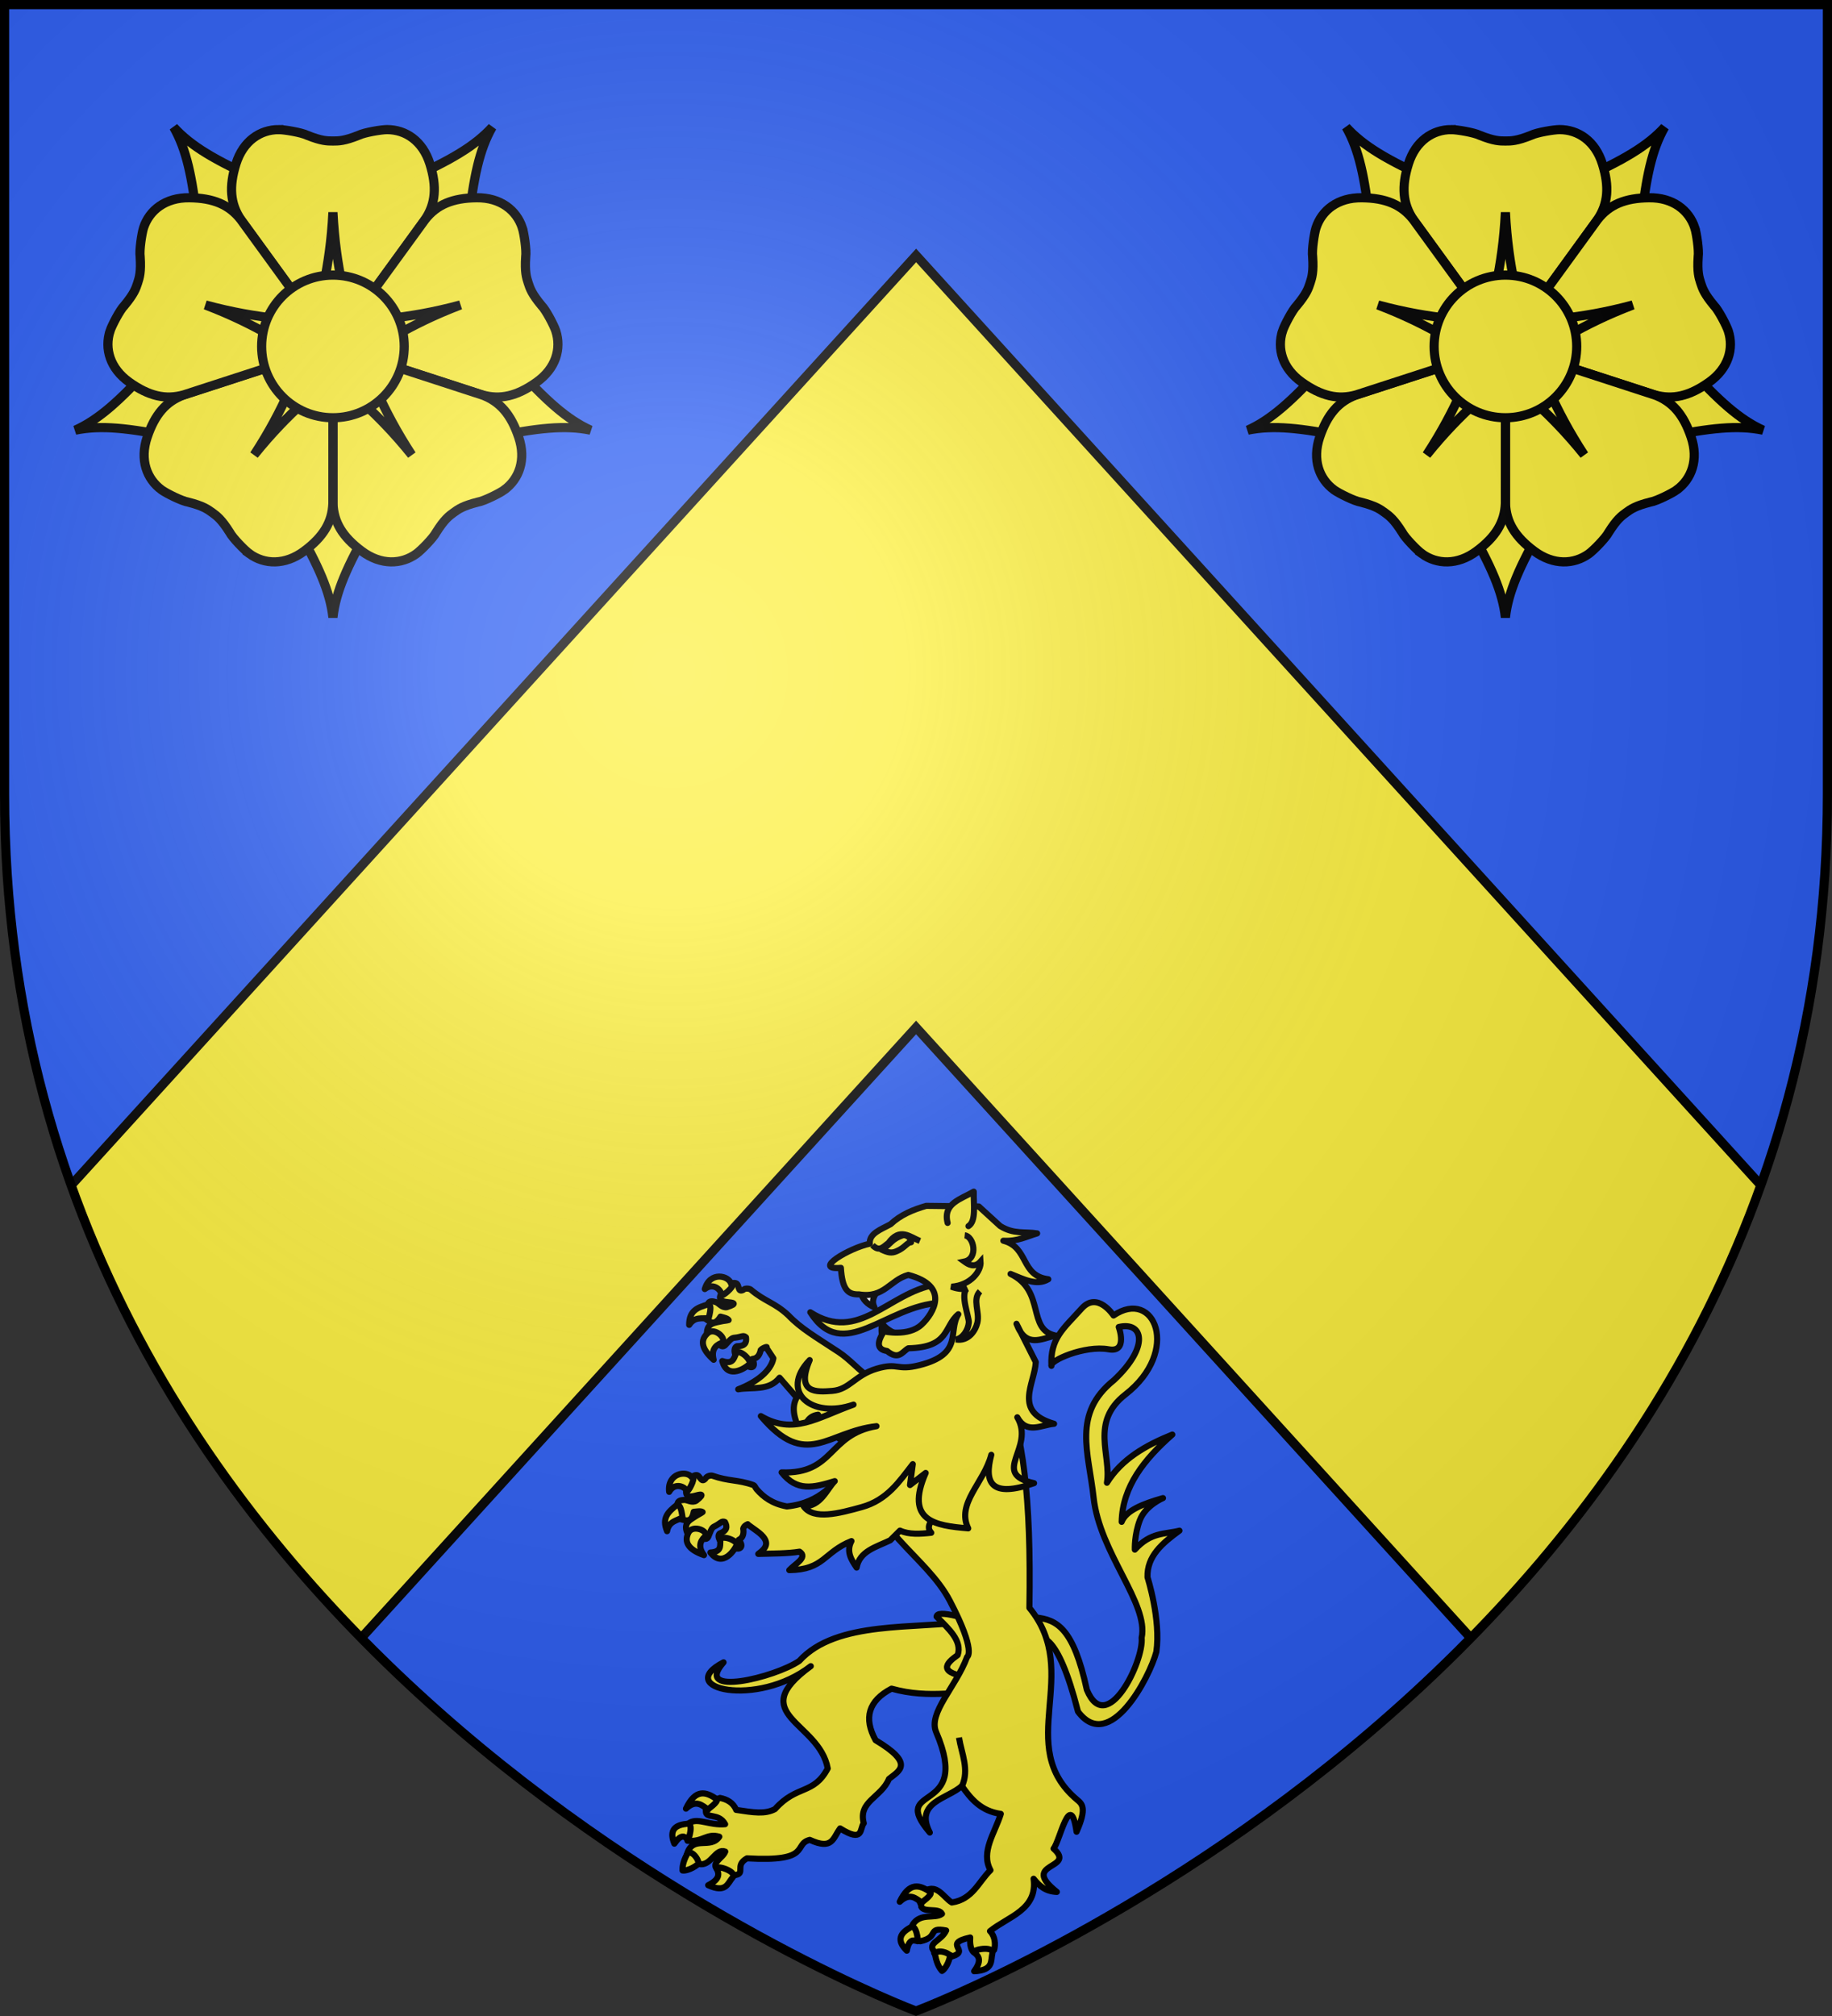
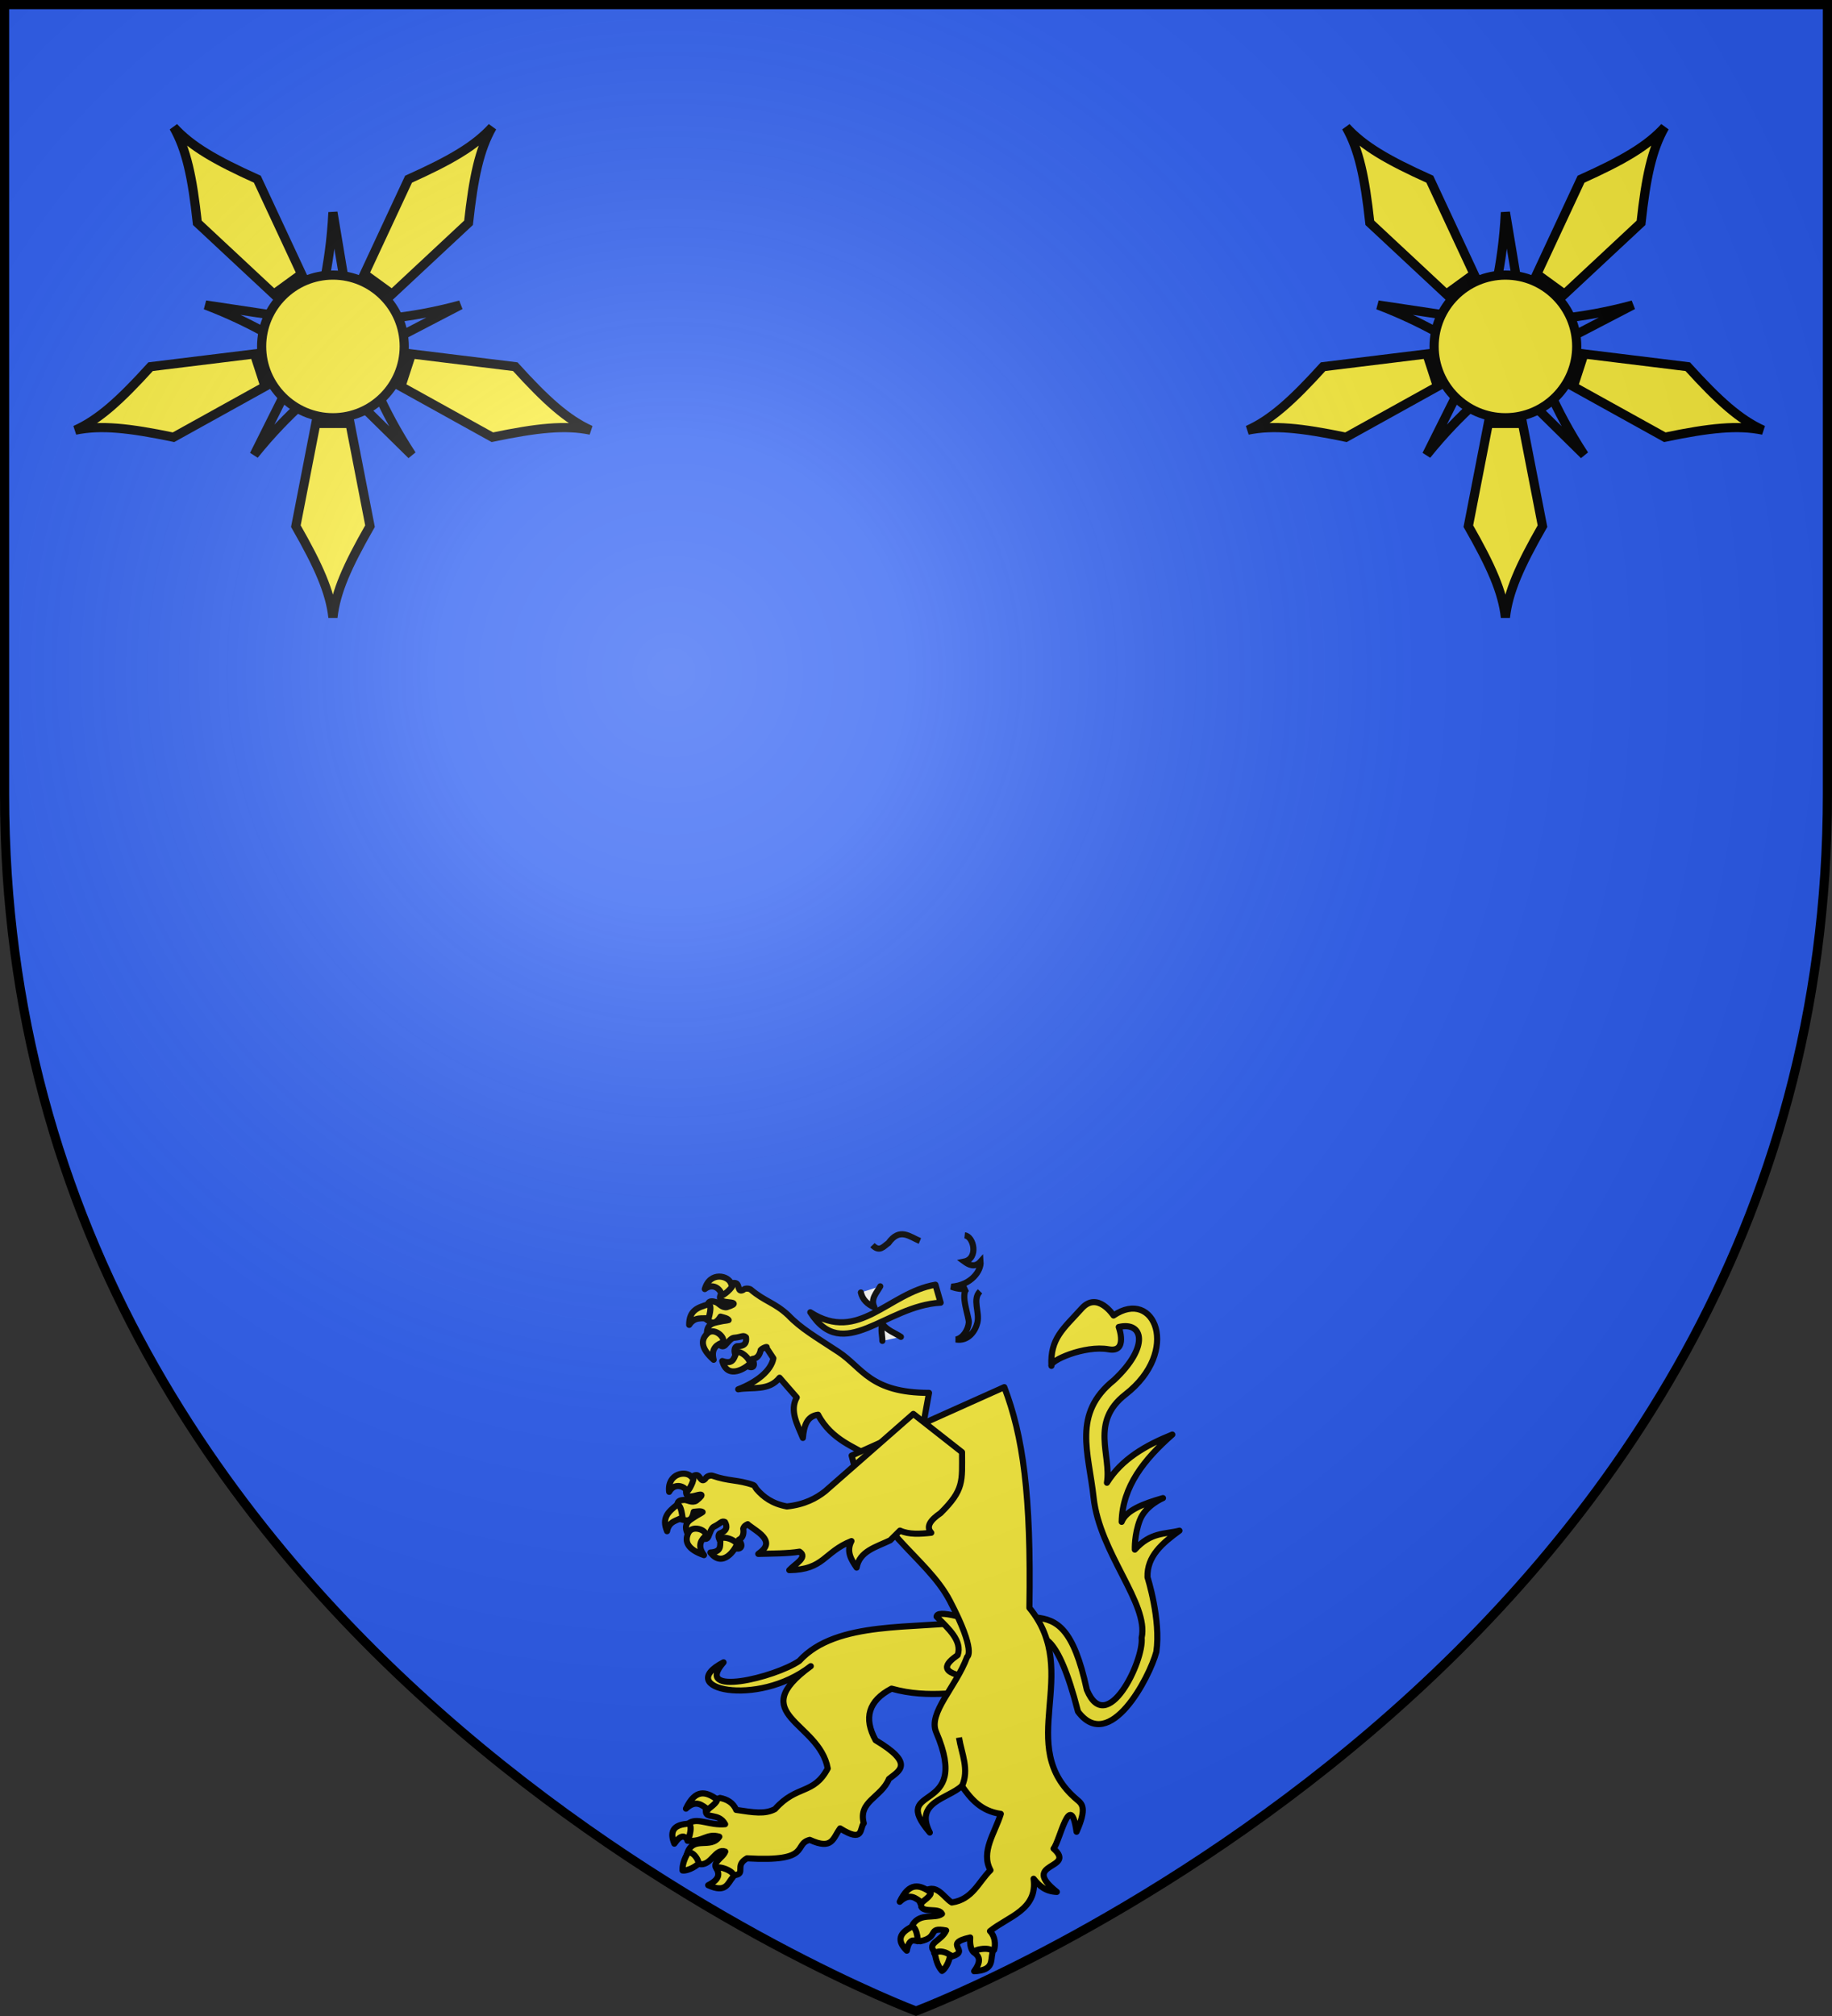
<svg xmlns="http://www.w3.org/2000/svg" xmlns:xlink="http://www.w3.org/1999/xlink" xml:space="preserve" width="600" height="660" viewBox="-300 -300 600 660">
  <rect x="-300" y="-300" width="600" height="660" fill="#333333" stroke="none" />
  <defs>
    <radialGradient id="f" cx="-80" cy="-80" r="405" gradientUnits="userSpaceOnUse">
      <stop offset="0" style="stop-color:#fff;stop-opacity:.31" />
      <stop offset=".19" style="stop-color:#fff;stop-opacity:.25" />
      <stop offset=".6" style="stop-color:#6b6b6b;stop-opacity:.125" />
      <stop offset="1" style="stop-color:#000;stop-opacity:.125" />
    </radialGradient>
    <clipPath id="e">
      <path id="a" d="M-298.5-298.5h597V-40C298.5 246.2 0 358.39 0 358.39S-298.5 246.2-298.5-40z" />
    </clipPath>
  </defs>
  <use xlink:href="#a" fill="#e20909" style="fill:#2b5df2" />
  <g id="d" style="stroke-width:1.071" transform="matrix(.934 0 0 .934 -284.36 -261.31)">
    <path id="b" fill="#0f0" stroke="#000" d="m94 107-7 36c8 14 12 23 13 32 1-9 5-18 13-32l-7-36z" style="fill:#fcef3c;stroke-width:3.213;stroke-miterlimit:4;stroke-dasharray:none" />
    <use xlink:href="#b" style="stroke-width:1.071" transform="rotate(72 100 80)" />
    <use xlink:href="#b" style="stroke-width:1.071" transform="rotate(144 100 80)" />
    <use xlink:href="#b" style="stroke-width:1.071" transform="rotate(-144 100 80)" />
    <use xlink:href="#b" style="stroke-width:1.071" transform="rotate(-72 100 80)" />
    <g id="c" fill="red" stroke="#000" style="stroke-width:1.071">
-       <path d="M-19-76c-6.5 0-12.5 4-15 12s-2.01 14 1.69 19.5L0 0l32.31-44.5C36.01-50 36.5-56 34-64s-8.5-12-15-12c-2 0-8 1-10 2-5 2-7 2-9 2s-4 0-9-2c-2-1-8-2-10-2z" style="fill:#fcef3c;stroke-width:3.213;stroke-miterlimit:4;stroke-dasharray:none" transform="translate(100 80)" />
-       <path stroke-width=".5" d="M100 33c-1 20-5 32-7 42h14c-2-10-6-22-7-42z" style="fill:none;stroke-width:3.213;stroke-miterlimit:4;stroke-dasharray:none" />
+       <path stroke-width=".5" d="M100 33c-1 20-5 32-7 42h14z" style="fill:none;stroke-width:3.213;stroke-miterlimit:4;stroke-dasharray:none" />
    </g>
    <use xlink:href="#c" style="stroke-width:1.071" transform="rotate(72 100 80)" />
    <use xlink:href="#c" style="stroke-width:1.071" transform="rotate(144 100 80)" />
    <use xlink:href="#c" style="stroke-width:1.071" transform="rotate(-144 100 80)" />
    <use xlink:href="#c" style="stroke-width:1.071" transform="rotate(-72 100 80)" />
    <circle cx="100" cy="80" r="25" fill="#ff0" stroke="#000" style="fill:#fcef3c;stroke-width:3.213;stroke-miterlimit:4;stroke-dasharray:none" />
  </g>
  <use xlink:href="#d" transform="translate(384)" />
  <g style="stroke-width:1.496">
    <path d="M163.69 211.1c-27.19 4.25-65.936-.62-84.249 19.55-11.863 8.11-52.202 17.96-37.059.69-24.705 12.82 16.436 22.36 42.703 1.87-32.641 23.79 4.17 27.12 8.292 50.06-6.993 13.1-15.056 7.79-25.829 19.9-4.959 2.58-10.385 1.67-18.992.38-1.423-3.58-4.561-5.21-7.912-5.85-3.452 1.15-7.434 3.66-6.931 6.51-.09 3.89 6.275.55 9.435 6.34-7.609.68-12.917-3.09-17.164-.83-3.466 2.54-1.828 7.44-1.248 8.95 7.56.69 9.381-3.86 15.574-2-4.36 6.35-13.052-.9-15.841 8.54.819 3.09 3.876 3.03 6.756 4.94 5.279.28 7.289-8.02 11.985-6.2-1.186 3.27-7.384 5.57-3.682 9 1.26 1.6 4.669 1.92 8.095 2.57 6.088-.73-.221-4.67 6.223-8.27 32.191 1.88 22.343-6.91 30.736-9.04 11.167 5.1 11.257-.73 14.855-5.6 11.793 7.39 9.473-.15 11.583-2.51-2.85-10.79 8.54-12.54 12.33-21.72 5.14-4.08 12.67-7.42-6.54-18.93-5.97-10.83-3.53-19.3 7.81-25.24 18.79 5.23 33.72.9 50.57 1.35zM41.404 50.814c-.738.923-2.167 3.738 2.66 4.22 2.526.253 5.977.571-.07 2.5-2.437.428-3.771-1.895-5.468-2.5-1.309-.379-3.113-.899-3.813.938-.266 3.307-.661 5.648-1.124 7.25 2.396 1.796 4.481 3.501 7.28-1.063 1.576.445 3.417.781 4 1.688-1.144.336-2.342.352-3.218.562-3.293.791-7.56.64-7.406 6.219 6.202-1.629 7.368 2.648 5.874 4.938 1.27 1.513 2.472 1.497 3.594-.03 2.738-3.056 3.067-2.971 4.656-3.125 1.127-.11 2.187-.441 3.032-.625.883-.253 1.515.03 1.968.531.355 2.575-.511 4.387-4.437 4.312-1.075.396-1.531 2.024-.875 3.907 5.195 1.184 5.264 2.932 5.75 5.468.609.956 5.07 2.404 2.75-3.156 2.496-.144 3.604-2.274 4-4.312.772-.988 3.598-2.005 2.844-1.25l-.06.06 3.438 5.219c-1.151 6.169-8.278 11.742-17.223 15.157 6.957-1.2 14.981.966 20.25-5.656l8.406 9.654c-3.596 6.47.271 13.15 3 19.81.521-5.71 1.833-10.65 7.438-11.37 6.599 12.61 19.04 16.15 23.66 19.71l22.78 12.85 7.88-43.248c-28.8 0-32.52-12.249-44.32-20.031-11.333-7.473-18.389-11.455-24.6-17.969-6.655-6.199-11.466-6.693-18.369-12.562-.397-.338-2.509-.951-3.654.154-2.946 1.539-1.733-2.63-3.571-3.241-2.87-.955-5.295 2.794-7.052 4.991M195.96 219.43c1.7-.28 9.83-3.62 19.93 35.98 15.46 20.81 35.09-16.78 38.36-29.21 2.31-15.66-4.32-36.49-4.32-36.49-.35-10.39 7.35-16.74 15.63-22.81-7.16 1.83-14.02.61-21.84 9.28 0 0-.3-7.27 2.48-14.48 2.77-7.2 11.3-10.74 11.3-10.74-9.75 2.77-18.12 6.06-20.23 11.63.4-17.33 11.07-30.62 24.8-42.71-12.91 5.24-24.68 11.83-32.01 23.58 2.26-13.51-8.42-29.62 9.07-43.22 27.27-21.211 14.25-52.333-5.83-38.634 0 0-7.85-12.041-15.58-3.454-8.95 9.96-15.5 14.632-14.83 28.111-1.2-2.433 16.21-10.235 28.06-8.1 9.54 1.718 4.89-10.925 4.89-10.925 11.88-2.866 15.34 9.463-2.35 26.015-20.51 16.447-12.35 35.337-9.95 57.477 2.95 27.17 27.1 51.84 23.51 68.57 1.18 11.48-17.11 48.93-26.83 25.46-6.54-30.22-14.71-34.33-25.08-35.39z" style="fill:#fcef3c;fill-rule:evenodd;stroke:#000;stroke-width:2.991;stroke-linecap:round;stroke-linejoin:round;stroke-miterlimit:4;stroke-dasharray:none;stroke-opacity:1" transform="matrix(.669 0 0 .669 -91.38 89.453)" />
    <path d="M146.67 208.97c5.99 5.98 12.61 11.9 10.34 18.79-6.27 4.46-9.69 8.66 6.25 11.08l6.13-15.7-12.51-14.32c-7.31-1.83-10.02-1.45-10.21.15" style="fill:#fcef3c;fill-rule:evenodd;stroke:#000;stroke-width:2.991;stroke-linecap:round;stroke-linejoin:round;stroke-miterlimit:4;stroke-dasharray:none;stroke-opacity:1" transform="matrix(.669 0 0 .669 -91.38 89.453)" />
    <path d="M105.08 130.17c8.98 36.75 36.57 49.05 48.08 71.06 13.14 25.14 8.46 27.45 8.46 27.45-5.49 14.83-19.22 27.39-15.15 36.83 17.8 41.24-23.72 24.83-3.12 49.12-7.67-15.02 8.92-16.5 15.67-22.8 4.48 6.39 9.44 12.32 19.09 13.67-2.84 9.22-9.98 18.61-5.06 27.55-5.85 5.72-8.75 14.33-18.92 15.81-4.04-2.36-7.79-10.44-14.23-4.65-4.15 1.82-.46 5.03-.74 6.7 1.38 3.06 8.6.37 10.15 3.51-3.51 2.65-10.43-.72-14.31 5.2-1.66 3.13.18 7.93 3.7 8.2 9.53-1.97 3.05-7.11 12.65-5.27-2.28 5.13-9.53 6.14-5.83 10.27-.97 3.6 8.37.32 8.59 2.47 9.61-2.92-4.99-6.2 9.01-9.31-.14 2.04-.1 5.59 1.69 7.18 2.93.6 7.19.74 10.03-1.11.78-2.64.48-6.67-2.02-9.18 8.94-7.21 23.38-10.39 21.34-25.63 2.67 3.35 5.76 6.25 11.39 6.44-18.54-14.64 9.92-10.92-1.61-21.18 3.08-3.61 8.19-29.37 11.25-8.26 5.18-11.71 2.72-13.61.24-15.69-31.22-26.27 2.92-61.91-23.32-93.88.92-55.37-3.18-84.2-12.3-108.005z" style="fill:#fcef3c;fill-rule:evenodd;stroke:#000;stroke-width:2.991;stroke-linecap:round;stroke-linejoin:round;stroke-miterlimit:4;stroke-dasharray:none;stroke-opacity:1" transform="matrix(.669 0 0 .669 -91.38 89.453)" />
    <path d="m135.28 109.77-43.186 37.87c-4.178 3.32-10.051 6.53-18.719 7.41-7.151-1.33-11.46-4.57-14.812-8.44-.849-1.02-.642-1.56-1.688-2.06-7.433-2.64-12.024-1.75-20-4.56-.491-.18-2.7 0-3.375 1.47-2.202 2.49-2.534-1.84-4.469-1.75-3.022.13-3.956 4.47-4.812 7.15-.36 1.13-.681 4.28 4 3 2.449-.66 5.772-1.59.812 2.38-2.124 1.27-4.199-.42-6-.38-1.358.12-3.221.25-3.219 2.22.933 3.18 1.392 5.53 1.532 7.19 2.88.82 5.453 1.67 6.437-3.6 1.631-.14 3.475-.51 4.344.13-.949.72-2.069 1.18-2.813 1.69-2.792 1.91-6.855 3.31-4.718 8.47 5.211-3.74 7.858-.18 7.281 2.5 1.726.96 2.842.51 3.344-1.32 1.465-3.83 1.789-3.88 3.219-4.59 1.013-.51 1.87-1.18 2.593-1.66.735-.55 1.428-.52 2.032-.22 1.25 2.28 1.099 4.3-2.594 5.63-.863.75-.692 2.44.594 3.97 5.274-.75 5.952.83 7.312 3.03.95 1.07 4.697 0 1.438-3.91 2.279-1.02 2.545-3.42 2.187-5.47.368-1.19 1.238-1.76 2.219-2.18l-.03.1 4.343 3.13c7.676 5.52 4.448 8.65.844 11.31 6.957-.2 14.318-.13 20.219-1.1 4.223 2.79-2.241 5.99-5.031 9.04 17.149-.2 16.797-8.78 30.436-14.22-2.64 5.01-.19 9.01 2.53 12.97 1.42-8.07 9.45-10 16.44-13.35l4.78-4.75c4.48 2.02 9.85 1.66 15.31 1.06-2.8-3.05-.28-6.31 4.6-9.65 11.51-11.44 10.5-15.41 10.47-29.78z" style="fill:#fcef3c;fill-rule:evenodd;stroke:#000;stroke-width:2.991;stroke-linecap:round;stroke-linejoin:round;stroke-miterlimit:4;stroke-dasharray:none;stroke-opacity:1" transform="matrix(.669 0 0 .669 -91.38 89.453)" />
    <path d="M174 373.64c.92-3.75-10.86-1.75-8.7-.1 2.15 1.68 3.5 3.83-.24 8.95 9.66-.41 8.03-5.14 8.94-8.89zm-20.83 1.94c.61-.99-1.36-2.17-3.4-2.58-2.03-.42-4.12-.1-3.72 2 .86 4.29 2.32 6.26 3.27 7.35.92-.48 2.9-2.81 3.85-6.77m-15.87-7.8c.57.73-.48-9.42-3.7-6.53-5.83 3.23-5.81 7.01-1.51 11.19 1.14-5.87 3.18-5.2 5.21-4.66m2.16-18.8c-.37-.2 5.3-3.65 4.22-5.18-5.29-3.61-10.34-5.18-15.05 4.7 4.9-4.56 7.8-1.81 10.83.48M26.719 140.67c2.558-1.14-.785 6.1-2.042 6.91-1.978-2.9-6.528-3.95-8.929.33-1.029-9.17 8.473-10.63 10.971-7.24m-7.098 13.57c1.197-.24 2.061 1.58 2.662 6.13-2.573 1.7-6.597 1.67-7.56 6.79-2.691-6.53.498-9.4 4.898-12.92m29.39 19.09c-2.882-3.54-9.836-3.88-8.213-1.21-.124 2.32.504 5.15-4.855 5.47 5.981 7.79 12.213-1.47 13.068-4.26m-15.83-3.51c2.544-2.46-5.842-6.35-8.024-1.87-2.182 4.49-.104 8.22 7.649 10.93-2.796-3.7-2.168-6.6.375-9.06m1.812-113.687c1.199.23 1.306 2.24.128 6.676-3.025.59-6.735-.969-9.576 3.398 0-7.06 4.04-8.497 9.448-10.074m11.109-9.968c2.801-.08-3.048 5.337-4.523 5.614-.72-3.444-4.529-6.144-8.378-3.105 2.541-8.864 11.883-6.596 12.901-2.509m.759 290.395c2.526-2.93-8.871-6.51-7.72-4.03s1.363 5.01-4.29 7.87c8.783 4.03 9.484-.92 12.01-3.84m-17.303-6.18c1.104-.38.317-2.54-.996-4.14-1.313-1.61-3.152-2.66-4.152-.81-2.048 3.86-2.161 6.32-2.115 7.76 1.016.21 4.022-.34 7.263-2.81m-4.624-12.51c.229.9 3.319-8.83-.785-7.46-6.635.63-8.124 4.11-5.855 9.66 3.389-4.93 4.998-3.51 6.64-2.2m9.873-14.45c-.371-.2 5.295-3.65 4.214-5.17-5.285-3.62-10.338-5.18-15.049 4.69 4.898-4.56 7.803-1.8 10.835.48M55.455 84.932c-1.317-4.368-7.616-7.335-7.134-4.245-1 2.103-1.497 4.955-6.571 3.204 2.562 9.483 11.851 3.296 13.705 1.041m-14.129-9.887c3.288-1.305-2.982-8.099-6.708-4.782s-3.225 7.555 2.908 13.018c-1.175-4.486.512-6.932 3.8-8.236" style="color:#000;display:inline;overflow:visible;visibility:visible;fill:#fcef3c;fill-opacity:1;fill-rule:nonzero;stroke:#000;stroke-width:2.991;stroke-linecap:round;stroke-linejoin:round;stroke-miterlimit:4;stroke-dasharray:none;stroke-dashoffset:0;stroke-opacity:1;marker:none" transform="matrix(.669 0 0 .669 -91.38 89.453)" />
    <path d="M146.11 46.543c-23.13 3.951-37.49 28.776-61.264 13.481 16.124 25.425 36.794-3.27 63.804-4.679z" style="fill:#fcef3c;fill-opacity:1;fill-rule:evenodd;stroke:#000;stroke-width:2.991;stroke-linecap:round;stroke-linejoin:round;stroke-miterlimit:4;stroke-dasharray:none;stroke-opacity:1" transform="matrix(.669 0 0 .669 -91.38 89.453)" />
    <path d="M109.6 50.342c.77 3.401 3.11 5.755 6.66 7.293-2.13-4.152 1.06-7.063 2.84-10.303m1.02 26.709c0-2.818-.84-4.674-.1-8.493 2.42 3.386 6.05 4.469 9.18 6.51" style="fill:#fff;fill-rule:evenodd;stroke:#000;stroke-width:2.991;stroke-linecap:round;stroke-linejoin:round;stroke-miterlimit:4;stroke-dasharray:none;stroke-opacity:1" transform="matrix(.669 0 0 .669 -91.38 89.453)" />
-     <path d="m135.02 134.35-1.36 10.22 7.67-5.92c-10.34 23.74 4.86 25.77 20.83 27.13-5.95-12.27 7.68-22.17 11.29-36-3.62 13.64-.21 21.3 20.93 13.88-21.8-4.77.7-17.09-8.2-32.24 4.61 8.49 11.7 3.74 18.01 3.18-20.15-5.86-9.6-19.234-8.95-30.187l-9.45-18.737c4.65 12.152 12.2 7.24 19.17 5.757-14.27-2.879-4.75-21.803-22.08-30.165 6.3 2.506 12.7 6.012 18.48 2.598-13.72-1.712-9.47-15.644-22.01-18.841 7.07.386 11.33-2.083 16.54-3.594-5.99-.994-11.43.568-18.11-3.625l-10.44-9.544-25.74-.31c-6.39 1.851-12.48 4.317-17.46 8.99-4.64 2.565-10.59 4.491-10.17 9.534-9.9 2.017-28.603 13.041-14.156 11.817.676 10.328 3.236 13.151 8.796 12.973 12.46 2.055 15.08-7.001 24.21-9.514 20.54 5.398 12.44 18.792 6.48 24.342-6.47 6.032-18.4 3.289-18.4 3.289-3.74 5.695-3.24 8.895 1.49 9.599 5.82 4.741 7.5.272 10.46-1.328 20.39-.443 17.27-10.701 24.46-16.654-5.34 8.595 2.79 19.422-19.07 24.934-11.29 2.851-10.17-1.452-20.84 1.692-10.66 3.145-13.34 10.239-21.819 10.885-7.579.578-18.054 1.443-11.042-15.082C69.484 99.161 85.812 112.29 106 105.22c-18.14 6.55-29.392 14.99-45.367 5.61 22.344 26.49 32.523 7.58 56.617 4.94-23.875 4.12-20.457 23.56-46.448 22.62 7.493 9.48 15.502 7.47 26.012 4.27-3.853 3.88-6.904 12.54-15.246 12.29 4.816 6.93 17.511 3.45 28.462.43 12.46-3.44 18.48-12.67 24.99-21.03" style="fill:#fcef3c;fill-rule:evenodd;stroke:#000;stroke-width:2.991;stroke-linecap:round;stroke-linejoin:round;stroke-miterlimit:4;stroke-dasharray:none;stroke-opacity:1" transform="matrix(.669 0 0 .669 -91.38 89.453)" />
-     <path d="M152.07 16.306c-2.4-9.521 6.42-11.605 12.8-15.303-.17 6.329 1.33 14.364-2.6 16.867" style="fill:#fcef3c;fill-rule:evenodd;stroke:#000;stroke-width:2.991;stroke-linecap:round;stroke-linejoin:round;stroke-miterlimit:4;stroke-dasharray:none;stroke-opacity:1" transform="matrix(.669 0 0 .669 -91.38 89.453)" />
-     <path d="M119.78 29.402c3.05 1.417 4.84 1.874 7.34.744 4.08-1.701 5.08-4.306 7.07-4.377-.37-1.68-.9-3.264-3.72-3.534-6.29 2.101-5.75 4.265-10.69 7.167" style="fill:none;fill-opacity:1;fill-rule:evenodd;stroke:#000;stroke-width:2.991;stroke-linecap:round;stroke-linejoin:round;stroke-miterlimit:4;stroke-dasharray:none;stroke-opacity:1" transform="matrix(.669 0 0 .669 -91.38 89.453)" />
    <path d="M160.43 22.381c4.49.475 6.86 11.35-.17 12.829 1.93 1.404 4.98 3.31 7.94 0 .37 4.556-4.62 11.584-14.27 12.306 2.19.961 5.62 1.395 7.63.96-3.5 2.679 1.09 13.979.88 16.582-.29 3.555-2.89 7.724-6.29 8.292 6.09 1.04 9.58-4.334 10.5-8.261 1.22-5.24-2.62-11.344 1.29-15.304M115.29 27.18c3.47 3.625 5.48.566 7.8-1.027 5.54-7.741 10.41-3.072 15.41-1.01M159.11 291.9c3.68-8.07-.19-15.86-1.47-23.74" style="fill:none;stroke:#000;stroke-width:2.991;stroke-linecap:butt;stroke-linejoin:miter;stroke-miterlimit:4;stroke-dasharray:none;stroke-opacity:1" transform="matrix(.669 0 0 .669 -91.38 89.453)" />
  </g>
-   <path d="M.038-216.37-362.9 182.86l125.78 114.36L.024 36.372 237.09 297.21l125.8-114.34Z" clip-path="url(#e)" style="fill:#fcef3c;stroke:#000;stroke-width:3;stroke-dasharray:none" />
  <use xlink:href="#a" fill="url(#f)" />
  <use xlink:href="#a" style="fill:none;stroke:#000;stroke-width:3" />
</svg>